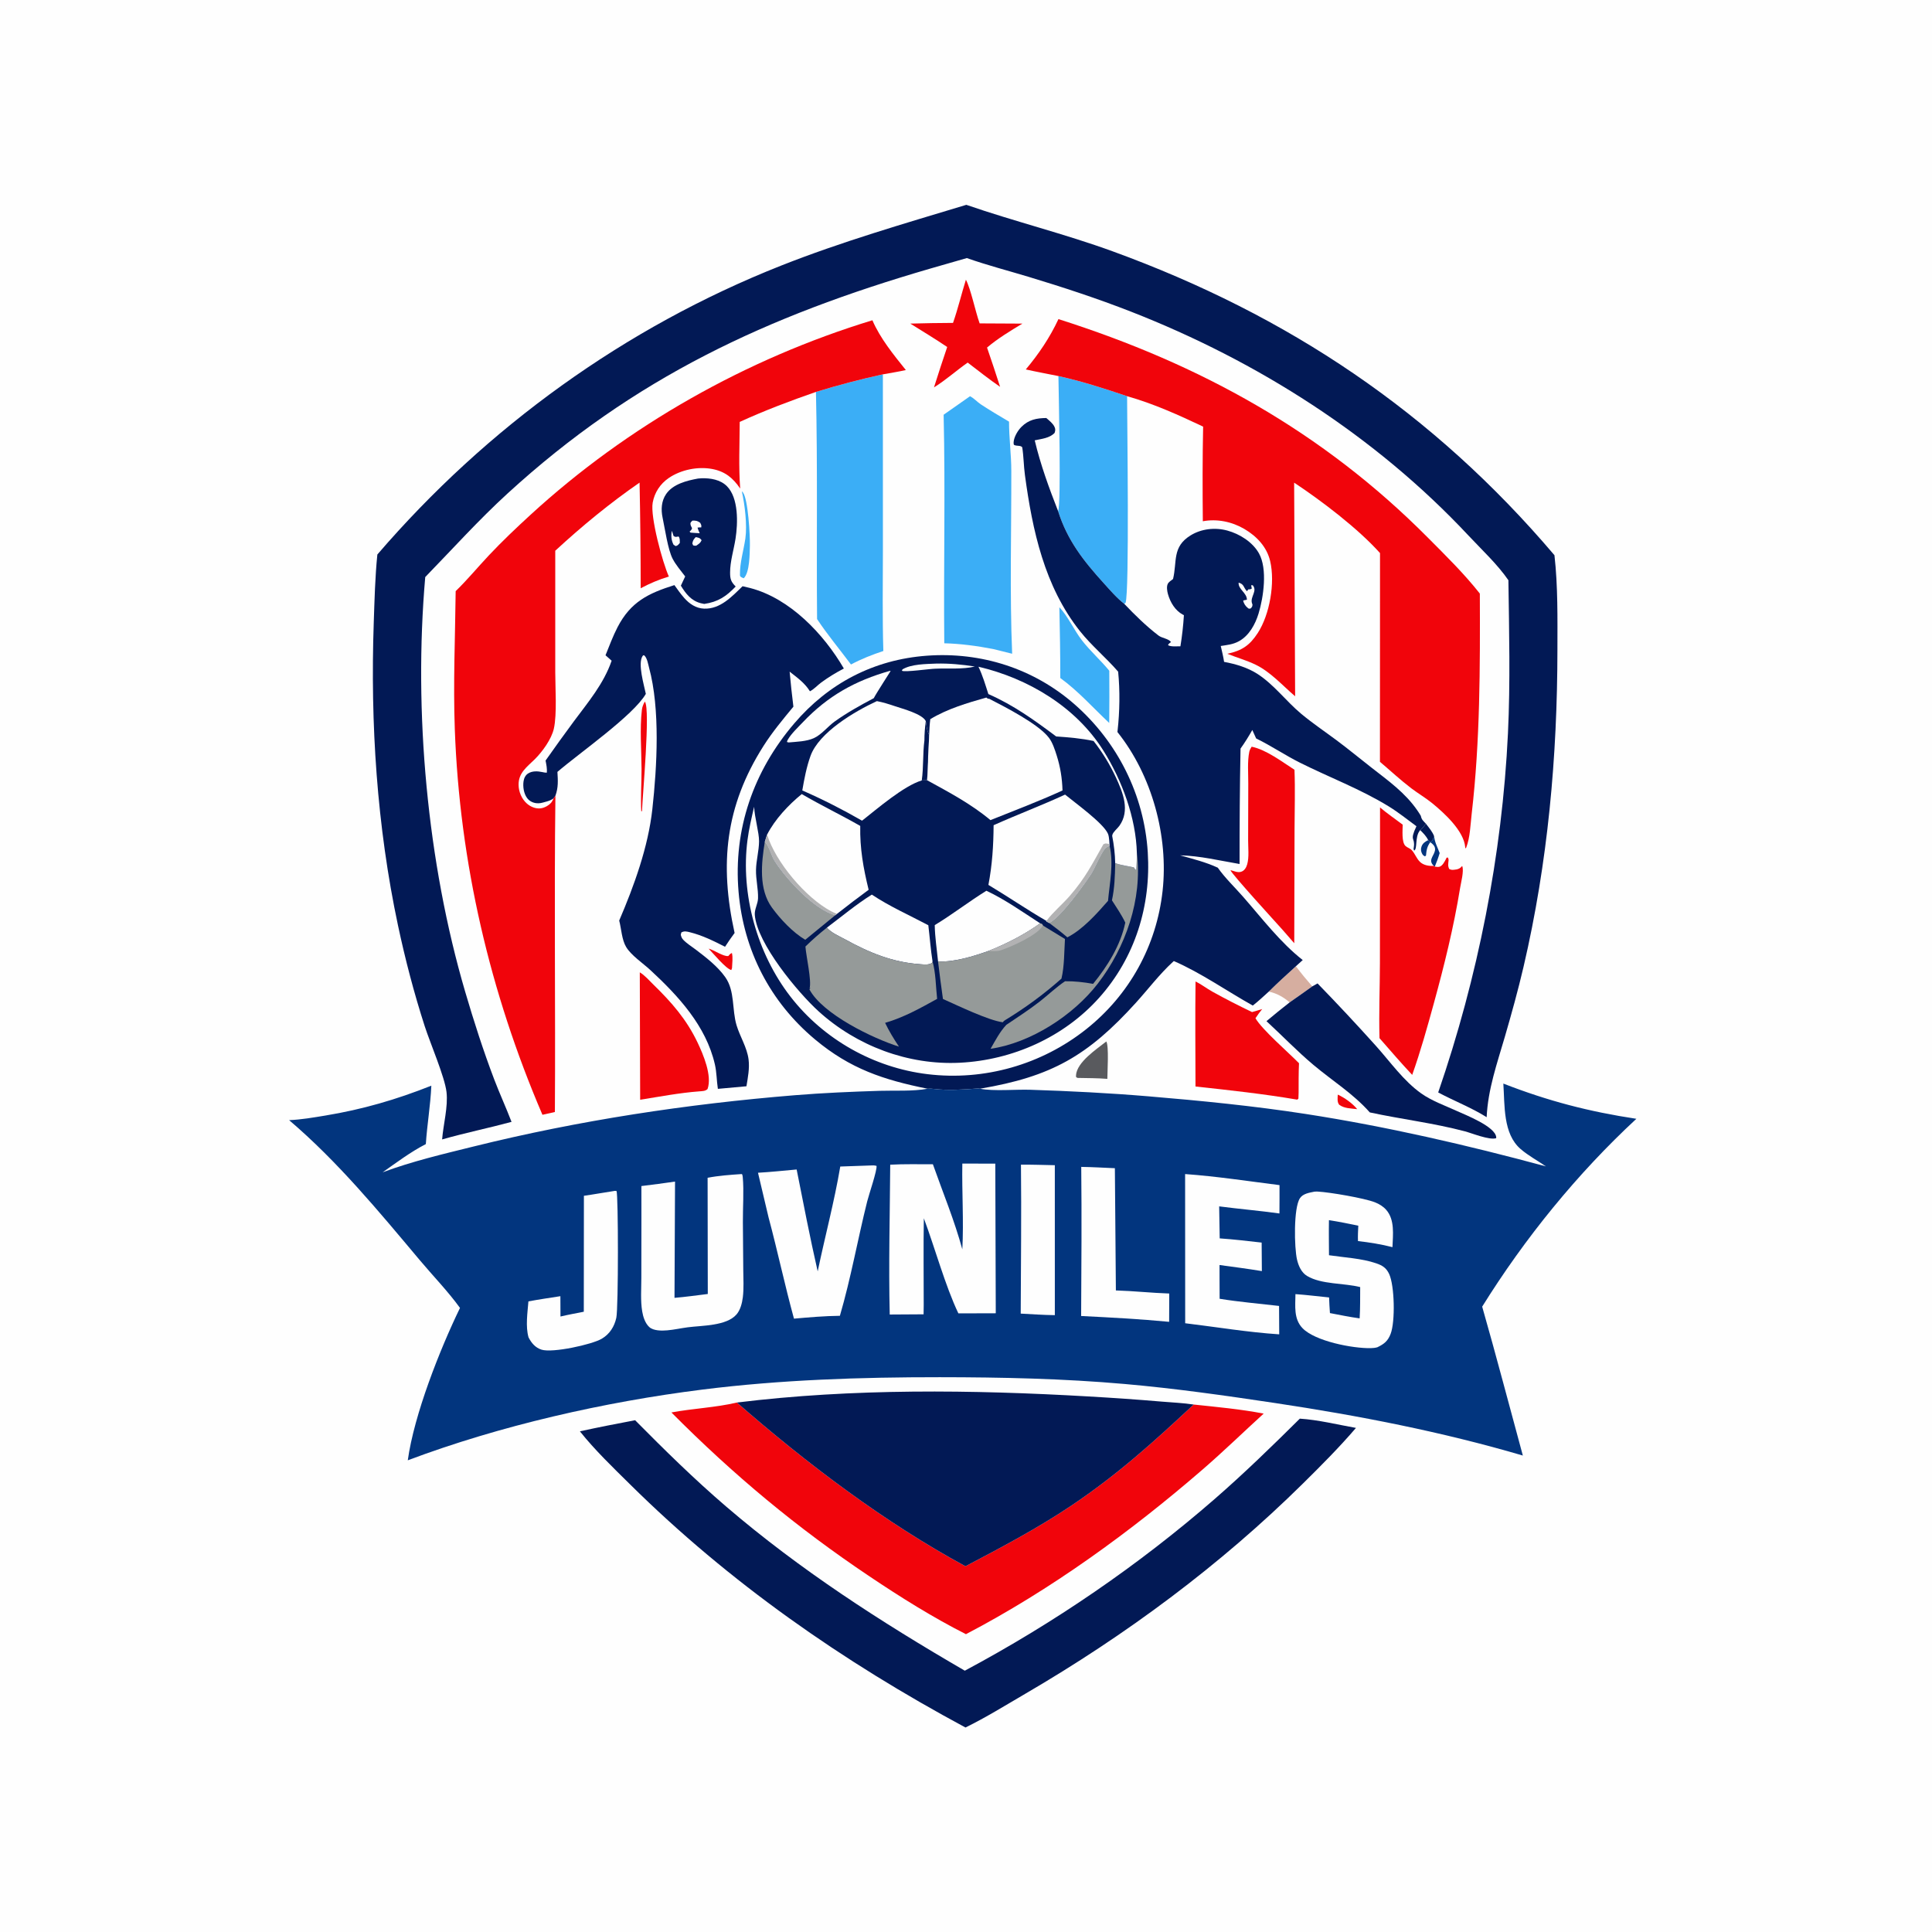
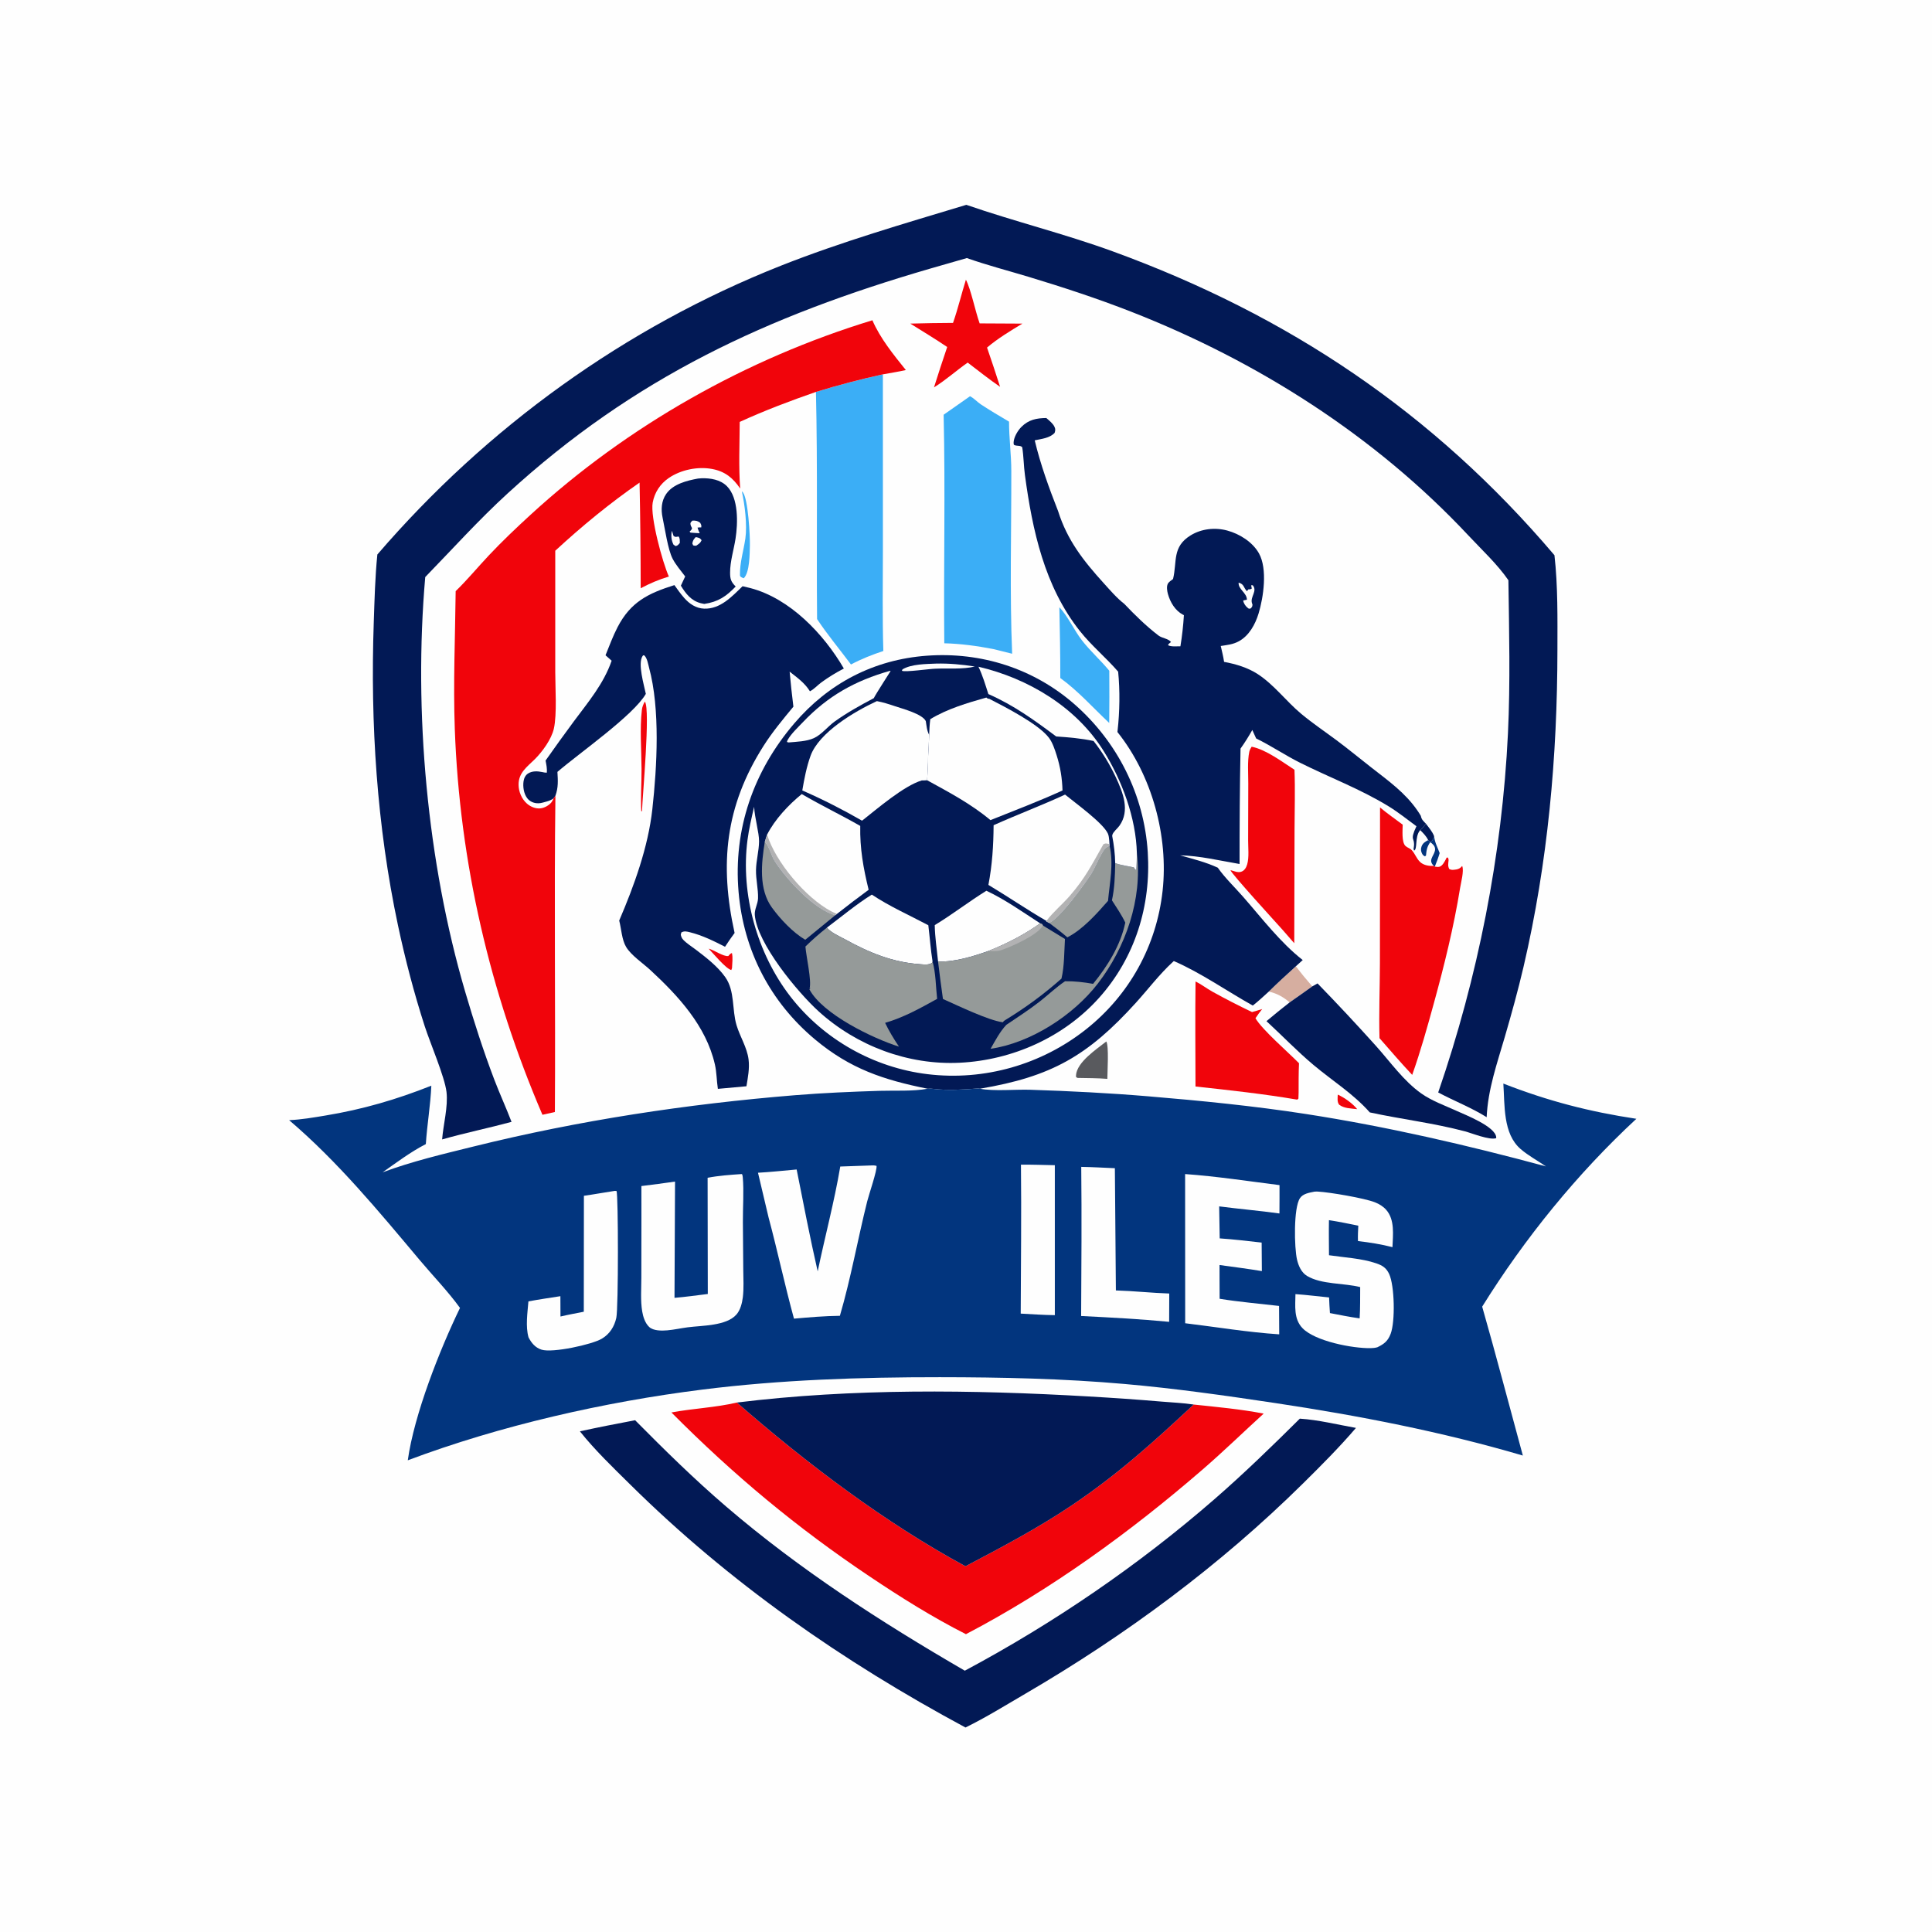
<svg xmlns="http://www.w3.org/2000/svg" version="1.1" style="display: block;" viewBox="0 0 2048 2048" width="1024" height="1024">
  <path transform="translate(0,0)" fill="rgb(254,254,254)" d="M 0 0 L 2048 0 L 2048 2048 L 0 2048 L 0 0 z" />
  <path transform="translate(0,0)" fill="rgb(2,25,85)" d="M 1511.53 873.155 C 1514.71 877.376 1518.39 881.531 1520.27 886.514 C 1519.02 889.454 1519.08 890.872 1516.1 892.243 L 1513.92 890.562 C 1511.83 886.185 1508.83 883.331 1505.48 879.94 C 1507.67 878.605 1509.85 875.204 1511.53 873.155 z" />
  <path transform="translate(0,0)" fill="rgb(241,4,11)" d="M 1418.1 1160.33 C 1425.3 1163.61 1433.74 1169.6 1438.7 1175.76 C 1432.15 1174.94 1424.92 1175.11 1419.52 1171.01 C 1417.25 1167.95 1417.96 1163.96 1418.1 1160.33 z" />
  <path transform="translate(0,0)" fill="rgb(241,4,11)" d="M 751.162 1005.59 C 756.937 1007.07 766.802 1014.16 772.02 1013.44 C 773.355 1011.9 773.964 1011.05 775.849 1010.2 C 777.057 1015.1 776.158 1021.17 775.965 1026.23 L 775.226 1028.29 C 769.423 1026.93 756.002 1010.57 751.162 1005.59 z" />
  <path transform="translate(0,0)" fill="rgb(2,53,126)" d="M 1520.27 886.514 C 1520.81 892.916 1523.96 898.375 1526.11 904.309 C 1524.65 909.248 1522.91 913.898 1520.94 918.649 L 1519.85 917.871 C 1519.49 917.47 1519.12 917.08 1518.78 916.668 C 1513.73 910.605 1521.68 906.007 1521.23 899.684 C 1521 896.567 1518.44 894.384 1516.12 892.723 C 1512.72 897.552 1512.14 901.087 1511.62 906.875 L 1510.47 907.785 C 1508.92 906.838 1508.52 906.809 1507.58 905.135 C 1506.21 902.697 1505.91 899.981 1506.89 897.321 C 1508.19 893.752 1510.77 892.199 1513.92 890.562 L 1516.1 892.243 C 1519.08 890.872 1519.02 889.454 1520.27 886.514 z" />
  <path transform="translate(0,0)" fill="rgb(241,4,11)" d="M 683.51 743.75 C 683.572 743.809 683.647 743.858 683.694 743.928 C 689.485 752.531 681.122 842.874 680.544 859.899 L 679.761 859.936 C 678.99 845.347 680.142 829.957 680.067 815.234 C 679.963 794.909 678.089 772.656 680.407 752.554 C 680.786 749.272 681.949 746.627 683.51 743.75 z" />
  <path transform="translate(0,0)" fill="rgb(59,174,246)" d="M 786.37 520.821 C 786.732 521.162 787.15 521.451 787.455 521.843 C 793.121 529.115 795.165 568.67 794.915 578.097 C 794.689 586.629 794.815 606.92 788.382 612.989 C 787.787 612.744 787.166 612.553 786.596 612.253 C 785.369 611.605 784.407 611.106 784.382 609.718 C 784.138 596.319 788.242 583.838 790.128 570.739 C 792.161 556.616 789.518 534.774 786.37 520.821 z" />
  <path transform="translate(0,0)" fill="rgb(214,174,160)" d="M 1373.69 1024.27 C 1379.22 1031.65 1385.02 1038.65 1391.08 1045.6 C 1383.11 1051.27 1375.16 1056.99 1367.1 1062.54 C 1360.51 1057 1353.46 1052.91 1344.97 1051.13 C 1354.26 1041.88 1364 1033.11 1373.69 1024.27 z" />
  <path transform="translate(0,0)" fill="rgb(89,90,94)" d="M 1172.74 1103.99 C 1175.62 1108.9 1173.87 1136.14 1173.83 1143.65 C 1163.37 1142.77 1152.73 1142.88 1142.23 1142.64 L 1140.71 1141.81 C 1140.68 1141.16 1140.57 1140.52 1140.61 1139.87 C 1141.53 1125.78 1162.68 1112 1172.74 1103.99 z" />
  <path transform="translate(0,0)" fill="rgb(59,174,246)" d="M 1122.98 643.758 C 1131.99 653.055 1138.67 668.2 1146.92 678.819 C 1155.76 690.2 1166.72 699.854 1175.89 711.019 C 1176.03 729.477 1176.04 747.914 1175.82 766.372 C 1158.45 750.114 1143.36 732.861 1123.95 718.717 C 1123.99 693.699 1123.51 668.768 1122.98 643.758 z" />
  <path transform="translate(0,0)" fill="rgb(241,4,11)" d="M 1023.91 296.491 C 1029.31 307.028 1033.8 329.721 1038.46 342.803 L 1083.77 343.039 C 1070.91 350.804 1057.79 358.716 1046.3 368.448 C 1051.07 382.266 1055.7 396.148 1060.15 410.07 C 1048.38 401.944 1037.13 393.062 1025.79 384.349 C 1013.7 392.853 1002.64 402.842 990.062 410.659 C 994.571 396.333 999.248 382.064 1004.07 367.84 C 991.318 359.181 978.004 351.224 964.949 343.026 C 980.052 342.618 995.137 342.314 1010.25 342.285 C 1015.47 327.281 1019.17 311.673 1023.91 296.491 z" />
-   <path transform="translate(0,0)" fill="rgb(241,4,11)" d="M 678.214 1030.73 C 683.427 1033.78 688.297 1039.49 692.661 1043.74 C 711.962 1062.55 727.722 1080.53 739.453 1105.15 C 745.517 1117.88 755.049 1140.3 750.041 1154.42 C 747.586 1156.79 744.459 1156.59 741.241 1156.89 C 720.409 1158.43 699.252 1162.51 678.597 1165.77 L 678.214 1030.73 z" />
  <path transform="translate(0,0)" fill="rgb(2,25,85)" d="M 739.937 507.28 C 741.189 507.102 742.41 507.025 743.675 506.988 C 753.068 506.712 763.56 508.401 770.494 515.311 C 783.086 527.859 782.233 554.658 779.698 570.974 C 777.851 582.862 773.895 595.045 773.925 607.106 C 773.942 613.979 774.98 616.808 779.846 621.727 C 769.895 632.232 761.012 638.09 746.528 640.196 C 745.327 639.974 744.128 639.742 742.943 639.442 C 732.69 636.846 726.99 629.394 721.746 620.843 L 726.321 611.047 C 721.802 605.048 716.466 598.958 713.004 592.283 C 708.01 582.655 704.887 560.668 702.384 548.798 C 700.566 540.177 701.026 531.167 706.131 523.698 C 713.369 513.106 728.014 509.473 739.937 507.28 z" />
  <path transform="translate(0,0)" fill="rgb(254,254,254)" d="M 737.522 569.346 C 740.587 569.992 741.913 570.099 743.746 572.636 C 742.332 575.783 740.953 576.377 738.194 578.357 C 736.677 578.645 736.211 578.504 734.762 578.119 L 733.877 576.008 C 734.709 572.547 735.098 571.972 737.522 569.346 z" />
  <path transform="translate(0,0)" fill="rgb(254,254,254)" d="M 712.247 562.682 L 714.025 568.178 C 716.225 569.662 716.795 569.02 719.331 568.698 C 720.935 570.748 720.518 572.971 720.657 575.521 C 718.937 577.456 718.801 578.143 716.233 578.895 L 713.959 577.377 C 711.625 572.906 711.106 567.574 712.247 562.682 z" />
  <path transform="translate(0,0)" fill="rgb(254,254,254)" d="M 734.048 551.858 C 737.67 551.826 739.275 551.96 742.209 554.157 C 743.308 556.344 743.688 556.688 743.355 559.07 C 741.867 558.994 740.886 559.021 739.394 559.292 C 739.959 561.395 740.845 563.273 741.733 565.255 C 738.45 565.133 735.177 564.842 731.901 564.589 L 731.009 563.475 C 732.43 562.179 732.979 561.815 733.609 559.944 C 732.789 558.309 731.928 556.963 731.882 555.083 C 731.847 553.592 733.095 552.887 734.048 551.858 z" />
  <path transform="translate(0,0)" fill="rgb(241,4,11)" d="M 1326.8 791.536 C 1342.28 794.673 1358.87 807.439 1372.2 815.974 C 1373.04 837.033 1372.3 858.371 1372.27 879.46 L 1371.97 999.867 L 1359.44 985.5 C 1352.88 978.158 1305.96 926.879 1304.34 922.491 C 1304.6 922.524 1304.87 922.524 1305.12 922.591 C 1308.33 923.444 1311.66 925.031 1315.07 924.256 C 1318.98 923.366 1321.08 919.759 1322.09 916.184 C 1324.22 908.673 1323.05 898.669 1323.07 890.838 L 1323.22 830.346 C 1323.25 819.756 1322.17 807.266 1324.28 796.952 C 1324.7 794.923 1325.74 793.277 1326.8 791.536 z" />
  <path transform="translate(0,0)" fill="rgb(241,4,11)" d="M 1267.32 1040.41 C 1273.37 1043.36 1279.2 1047.85 1285.16 1051.18 C 1298.89 1058.84 1313.04 1066.03 1327.21 1072.84 C 1330.83 1071.9 1334.41 1070.71 1337.98 1069.63 C 1335.38 1072.75 1333.13 1076.03 1330.85 1079.38 C 1338.01 1091.68 1365.57 1115.4 1377 1127.07 C 1376.51 1137.45 1376.61 1147.84 1376.58 1158.23 C 1376.58 1160.34 1376.46 1162.45 1376.37 1164.56 L 1375.13 1165.67 C 1339.4 1159.57 1303.29 1155.65 1267.28 1151.74 C 1267.21 1114.64 1266.85 1077.51 1267.32 1040.41 z" />
  <path transform="translate(0,0)" fill="rgb(2,25,85)" d="M 1391.08 1045.6 L 1396.66 1042.47 C 1417.61 1064.01 1438.45 1086.32 1458.54 1108.68 C 1473.85 1125.73 1487.85 1145.84 1506.66 1159.15 C 1517.61 1166.91 1531.86 1172.02 1544.1 1177.59 C 1553.49 1181.87 1585.13 1194.16 1586.06 1205.51 C 1586.09 1205.85 1586.03 1206.19 1586.01 1206.53 C 1578.75 1208.83 1560.33 1201.23 1552.72 1199.22 C 1519.56 1190.45 1485.48 1186.43 1452.04 1179.2 C 1434.46 1159.32 1412.53 1145.83 1392.4 1128.93 C 1375.06 1114.38 1359.18 1097.81 1342.52 1082.47 C 1350.63 1075.72 1358.74 1068.99 1367.1 1062.54 C 1375.16 1056.99 1383.11 1051.27 1391.08 1045.6 z" />
-   <path transform="translate(0,0)" fill="rgb(59,174,246)" d="M 1121.97 398.64 C 1146.71 404.095 1170.79 411.864 1194.76 419.984 C 1194.81 448.519 1197.3 627.426 1193.16 638.998 L 1191.76 640.086 C 1183.85 634.012 1176.7 625.581 1170 618.195 C 1148.64 594.652 1131.34 572.713 1121.63 541.801 C 1125.08 534.306 1122.21 418.115 1121.97 398.64 z" />
  <path transform="translate(0,0)" fill="rgb(241,4,11)" d="M 1462.9 855.952 C 1470.54 862.378 1478.94 868.162 1486.92 874.171 C 1486.89 879.831 1485.58 892.73 1489.9 896.793 C 1491.85 898.623 1494.65 899.126 1496.66 901.343 C 1499.95 904.973 1501.58 910.087 1505.19 913.582 C 1509.01 917.287 1514.77 918.164 1519.85 917.871 L 1520.94 918.649 C 1522.66 918.891 1524.15 919.23 1525.88 918.783 C 1529.06 917.958 1531.69 912.887 1532.98 910.19 C 1533.15 909.837 1533.31 909.48 1533.47 909.125 L 1534.88 909.09 C 1535.37 910.233 1535.63 910.897 1535.52 912.169 C 1535.19 915.79 1534.58 917.971 1536.31 921.252 C 1538.14 922.018 1539.03 922.2 1541.06 922.017 C 1545 921.661 1547.46 921.058 1549.88 917.98 C 1549.94 918.07 1550.02 918.148 1550.06 918.248 C 1552.02 923.262 1548.7 935.602 1547.79 941.166 C 1541.07 982.612 1530.98 1023.4 1519.85 1063.86 C 1512.86 1089.28 1505.83 1114.55 1496.99 1139.42 C 1485.08 1126.8 1473.8 1113.53 1462.33 1100.51 C 1461.6 1074.11 1462.7 1047.46 1462.77 1021.02 L 1462.9 855.952 z" />
  <path transform="translate(0,0)" fill="rgb(59,174,246)" d="M 1028.26 420.021 C 1031.97 421.796 1036.08 426.215 1039.69 428.615 C 1049.43 435.088 1059.59 440.979 1069.63 446.977 C 1069.62 464.37 1071.99 481.65 1072.03 499.13 C 1072.16 563.628 1070.26 628.56 1072.92 692.991 L 1052.79 687.998 C 1035.71 684.709 1018.37 682.323 1000.98 681.908 C 1000.19 601.2 1002.18 520.291 1000.29 439.624 L 1028.26 420.021 z" />
  <path transform="translate(0,0)" fill="rgb(59,174,246)" d="M 864.939 415.451 C 888.356 408.263 911.956 402.051 935.885 396.827 L 935.909 582.777 C 935.895 618.504 935.269 654.372 936.391 690.078 C 924.421 694.058 913.227 698.435 902.071 704.394 C 890.204 688.481 877.068 672.776 866.131 656.241 C 865.435 576.022 866.793 495.64 864.939 415.451 z" />
  <path transform="translate(0,0)" fill="rgb(241,4,11)" d="M 711.728 1497.26 C 734.65 1492.98 758.464 1492.11 781.119 1486.75 C 854.57 1550.88 937.659 1613.85 1023.43 1660.3 C 1061.41 1640.32 1099.95 1620 1135.6 1596.05 C 1185.01 1562.85 1222.25 1529.11 1265.34 1488.87 C 1290.17 1491.49 1315.01 1493.75 1339.55 1498.47 C 1317.99 1518.13 1296.99 1538.55 1274.92 1557.65 C 1198.3 1623.95 1113.86 1685.25 1023.95 1732.31 C 988.637 1714.42 954.755 1693.18 921.899 1671.15 C 844.34 1619.16 777.606 1563.53 711.728 1497.26 z" />
  <path transform="translate(0,0)" fill="rgb(2,25,85)" d="M 781.119 1486.75 C 903.955 1471.62 1030.62 1473.18 1154 1480.3 C 1179.96 1481.8 1205.87 1483.57 1231.78 1485.79 C 1242.9 1486.74 1254.33 1487.18 1265.34 1488.87 C 1222.25 1529.11 1185.01 1562.85 1135.6 1596.05 C 1099.95 1620 1061.41 1640.32 1023.43 1660.3 C 937.659 1613.85 854.57 1550.88 781.119 1486.75 z" />
  <path transform="translate(0,0)" fill="rgb(2,25,85)" d="M 1377.87 1503.83 C 1397.51 1505.09 1417.97 1510.2 1437.38 1513.64 C 1419.81 1534.17 1400.52 1553.49 1381.3 1572.48 C 1293.32 1659.37 1193.34 1733.37 1086.6 1795.61 C 1065.81 1807.73 1045.07 1820.64 1023.45 1831.23 C 893.274 1761.26 773.178 1677.63 667.902 1573.5 C 649.891 1555.72 630.472 1537.07 614.712 1517.27 C 634.166 1512.99 653.685 1509.21 673.252 1505.5 C 704.503 1537.09 735.97 1568.02 769.716 1596.97 C 847.975 1664.1 933.78 1719.35 1022.74 1771 C 1117.08 1720.59 1206.87 1659.25 1287.6 1589 C 1318.81 1561.85 1348.51 1532.97 1377.87 1503.83 z" />
  <path transform="translate(0,0)" fill="rgb(2,25,85)" d="M 714.894 620.23 C 718.188 624.873 721.513 629.558 725.275 633.838 C 730.782 640.103 737.849 644.886 746.398 645.187 C 763.604 645.793 775.832 632.377 787.167 621.417 C 789.886 621.998 792.598 622.648 795.288 623.351 C 837.425 634.37 873.158 672.011 894.526 708.651 C 886.306 712.92 878.173 717.893 870.692 723.356 C 866.656 726.302 862.982 730.575 858.562 732.796 C 853.03 723.895 845.126 718.343 837.043 711.986 C 838.124 724.397 839.521 736.74 841.038 749.104 C 829.936 762.511 818.683 776.037 809.333 790.753 C 768.758 854.618 762.574 916.039 778.707 988.978 C 775.139 993.754 771.812 998.611 768.574 1003.62 C 756.734 997.559 744.332 991.426 731.362 988.234 C 728.095 987.43 725.302 986.638 722.224 988.472 L 721.656 990.903 C 722.188 993.059 722.687 994.52 724.233 996.162 C 727.996 1000.16 733.263 1003.36 737.633 1006.69 C 748.619 1015.06 760.787 1024.44 768.828 1035.85 C 779.233 1050.6 775.742 1070.13 780.804 1086.89 C 784.472 1099.04 791.885 1110.29 793.504 1122.99 C 794.721 1132.54 792.792 1142.08 791.265 1151.48 L 760.975 1154.23 C 759.64 1145.55 759.769 1136.87 757.786 1128.23 C 748.441 1087.47 718.986 1055.65 689.301 1028.21 C 681.591 1021.08 669.14 1012.8 663.766 1003.9 C 659.09 996.148 658.685 984.602 656.384 975.813 C 672.21 938.92 687.101 897.816 691.512 857.807 C 696.495 812.608 699.926 751.646 688.05 707.794 C 687.054 704.114 686.118 698.125 683.441 695.278 C 682.655 694.442 682.812 694.65 681.744 694.726 C 681.532 694.978 681.287 695.205 681.109 695.481 C 675.872 703.584 682.674 726.089 684.606 735.53 C 671.536 758.328 613.996 798.345 590.893 818.24 C 591.429 827.485 591.959 834.636 588.769 843.522 L 586.877 846.268 C 584.375 848.063 582.261 848.863 579.297 849.698 C 578.789 849.841 578.277 849.974 577.769 850.12 C 574.511 851.06 571.812 851.839 568.375 851.391 C 564.517 850.888 561.118 849.114 558.77 845.974 C 555.232 841.242 554.117 833.904 554.991 828.167 C 555.49 824.892 556.924 821.716 559.83 819.894 C 564.358 817.054 569.802 817.399 574.797 818.427 C 576.54 818.785 577.819 819.095 579.607 819.114 C 580.123 814.699 579.115 810.541 578.328 806.212 C 588.161 792.288 598.101 778.387 608.267 764.704 C 623.504 744.196 639.938 724.866 648.368 700.377 L 641.873 694.616 C 645.908 684.668 649.708 674.334 654.651 664.805 C 668.569 637.969 687.22 628.94 714.894 620.23 z" />
-   <path transform="translate(0,0)" fill="rgb(241,4,11)" d="M 1122 338.264 C 1272.14 385.983 1401.85 457.492 1513.48 569.792 C 1532.42 588.84 1552.05 608.088 1568.69 629.226 C 1568.99 707.059 1569.04 785.437 1560.03 862.852 C 1558.7 874.244 1558.39 888.029 1554.17 898.632 L 1553.3 899.364 C 1553.26 898.9 1553.23 898.435 1553.19 897.971 C 1551.67 880.724 1531.11 862.006 1518.43 851.614 C 1511.32 845.785 1503.34 841.19 1496.04 835.636 C 1484.55 826.899 1473.82 816.884 1462.8 807.552 L 1462.87 586.292 C 1439.65 560.306 1400.91 530.877 1371.85 511.632 L 1372.89 738.081 C 1359.55 726.695 1346.87 712.285 1330.97 704.588 C 1321.33 699.924 1310.9 697.036 1300.98 693.036 C 1316.27 689.796 1324.61 684.327 1333.24 671.074 C 1346.07 651.355 1351.77 617.718 1346.45 594.871 C 1342.92 579.738 1332.21 568.473 1319.15 560.775 C 1305.97 553.004 1290.11 549.741 1275.04 552.555 C 1274.72 519.174 1274.65 485.613 1275.37 452.237 C 1249.56 439.969 1222.32 427.741 1194.76 419.984 C 1170.79 411.864 1146.71 404.095 1121.97 398.64 C 1110.45 396.316 1098.85 394.182 1087.38 391.623 C 1101.16 375.185 1112.92 357.754 1122 338.264 z" />
  <path transform="translate(0,0)" fill="rgb(241,4,11)" d="M 483.028 626.638 C 495.344 614.704 506.378 601.305 518.138 588.804 C 532.274 573.776 547.25 559.584 562.452 545.643 C 665.34 451.294 791.306 380.183 924.777 339.489 C 933.002 358.661 947.249 376.071 960.236 392.274 C 952.194 394.074 943.996 395.357 935.885 396.827 C 911.956 402.051 888.356 408.263 864.939 415.451 C 837.555 424.946 810.506 435.183 784.136 447.241 C 784.029 470.623 782.882 494.564 784.632 517.881 C 777.049 506.756 768.692 499.756 755.034 497.164 C 739.73 494.259 721.727 497.931 708.88 506.727 C 699.843 512.916 693.856 522.016 691.885 532.806 C 689.149 547.783 702.298 596.323 709.033 611.172 C 698.459 614.3 688.884 618.422 679.156 623.58 C 679.125 586.206 678.74 548.945 677.97 511.583 C 646.289 533.5 616.887 557.701 588.59 583.809 L 588.589 712.117 C 588.568 728.512 590.572 757.203 587.087 772.515 C 584.573 783.56 574.942 796.871 566.903 804.817 C 558.673 812.951 549.53 819.133 549.724 832.064 C 549.834 839.341 552.97 846.858 558.437 851.728 C 562.325 855.191 567.685 857.474 572.96 856.893 C 577.147 856.432 582.128 853.697 584.681 850.316 C 585.599 849.1 586.229 847.63 586.877 846.268 L 588.769 843.522 C 587.343 955.236 588.927 1067.04 588.202 1178.77 L 575.011 1181.72 C 519.291 1051.91 487.206 914.077 482.101 772.815 C 480.34 724.074 482.488 675.362 483.028 626.638 z" />
  <path transform="translate(0,0)" fill="rgb(2,25,85)" d="M 1024.33 217.13 C 1075.65 234.855 1128.5 247.842 1179.63 266.478 C 1365.68 334.3 1519.32 437.235 1647.78 588.549 C 1651.52 621.474 1650.96 655.516 1650.93 688.602 C 1650.84 802.198 1640.85 914.034 1615.02 1024.82 C 1609.2 1049.77 1602.32 1074.57 1595.16 1099.16 C 1586.95 1127.34 1577.26 1154.72 1575.92 1184.27 C 1559.68 1174.06 1541.47 1167.08 1524.55 1158.05 C 1566.55 1036.09 1592.33 906.314 1598.49 777.461 C 1601.09 723.22 1599.72 669.31 1598.97 615.064 C 1587.3 598.118 1570.75 582.767 1556.69 567.746 C 1458.01 462.276 1333.14 382.839 1198.99 330.396 C 1163.56 316.545 1126.79 304.46 1090.37 293.461 C 1068.51 286.858 1046.43 281.166 1024.88 273.566 L 986.147 284.702 C 812.94 335.072 672.189 400.28 537.931 523.205 C 507.286 551.263 479.685 581.967 450.771 611.71 C 438.331 754.483 452.821 914.079 493.142 1051.4 C 502.282 1082.53 512.326 1113.81 523.858 1144.14 C 529.632 1159.32 536.44 1174.06 542.242 1189.23 C 517.821 1195.84 493.046 1200.88 468.668 1207.84 C 469.897 1191.94 475.157 1173.16 473.305 1157.48 C 471.414 1141.48 455.957 1105.58 450.246 1087.9 C 438.985 1053.04 429.512 1016.83 421.894 981.003 C 399.533 875.82 392.501 767.082 396.197 659.78 C 397.021 635.859 397.599 611.617 400.013 587.799 C 515.903 453.055 662.511 347.058 827.812 281.641 C 891.705 256.356 958.565 236.997 1024.33 217.13 z" />
  <path transform="translate(0,0)" fill="rgb(2,25,85)" d="M 1109.13 443.115 C 1112.14 445.75 1116.07 448.768 1117.8 452.456 C 1118.98 454.968 1118.71 456.317 1117.94 458.872 C 1112.66 464.501 1104.07 465.187 1096.85 466.777 C 1102.92 492.404 1112.03 517.304 1121.63 541.801 C 1131.34 572.713 1148.64 594.652 1170 618.195 C 1176.7 625.581 1183.85 634.012 1191.76 640.086 C 1202.98 651.885 1215.09 663.779 1228.05 673.683 C 1231.79 676.548 1238.79 676.974 1241.31 680.581 C 1240.89 680.909 1240.47 681.227 1240.06 681.565 C 1238.45 682.913 1238.95 682.258 1238.19 683.984 C 1241.73 685.777 1247.29 685.05 1251.29 685.093 C 1253.08 674.085 1254.3 663.25 1254.99 652.116 C 1254.63 651.933 1254.28 651.755 1253.92 651.568 C 1245.74 647.264 1240.49 638.436 1238.04 629.639 C 1237.2 626.646 1236.44 621.881 1237.88 618.938 C 1238.88 616.893 1241.68 615.142 1243.47 613.788 C 1247.97 595.215 1242.29 579.739 1262.09 567.528 C 1273.56 560.455 1288.01 558.889 1300.91 562.383 C 1314.05 565.942 1327.85 574.593 1334.57 586.641 C 1343.77 603.122 1339.37 633.189 1334.12 650.406 C 1330.62 661.884 1324.08 673.849 1313.25 679.764 C 1306.98 683.187 1300.93 683.674 1294.05 684.773 C 1295.28 690.322 1296.8 695.988 1297.57 701.611 C 1309.99 703.915 1322.59 707.631 1333.28 714.588 C 1350.68 725.918 1363.38 743.352 1379.24 756.588 C 1391.23 766.589 1404.26 775.364 1416.78 784.678 C 1429.42 794.087 1441.59 804.184 1454.03 813.868 C 1471.52 827.489 1489.72 840.515 1502.43 859.071 C 1503.72 860.96 1505 862.858 1506.14 864.845 C 1506.95 868.989 1508.69 870.112 1511.53 873.155 C 1509.85 875.204 1507.67 878.605 1505.48 879.94 C 1505.25 880.233 1505.02 880.522 1504.8 880.818 C 1499.74 887.538 1502.7 900.262 1498.99 901.636 C 1498.22 899.266 1498.37 900.586 1498.73 898.032 C 1500.28 887.141 1493.76 892.191 1501.48 875.832 C 1491.83 868.728 1482.26 861.039 1472.05 854.774 C 1442.1 836.393 1409.42 824.18 1378.15 808.554 C 1362.29 800.624 1347.6 790.596 1331.57 782.795 L 1327.5 773.819 C 1323.62 780.658 1319.6 787.147 1315.01 793.536 C 1314.18 834.335 1313.99 875.076 1313.99 915.879 C 1293.37 912.38 1271.88 907.157 1250.96 906.686 C 1264.36 910.441 1278.2 913.901 1290.87 919.759 C 1298.69 930.83 1308.85 940.473 1317.8 950.678 C 1337.63 973.32 1357.14 999.031 1380.95 1017.69 L 1373.69 1024.27 C 1364 1033.11 1354.26 1041.88 1344.97 1051.13 C 1339.42 1056.16 1333.93 1061.32 1328.03 1065.94 C 1300.34 1050.5 1273.34 1031.37 1244.31 1018.75 L 1243.25 1019.71 C 1229.19 1032.58 1217.07 1048.64 1204.22 1062.83 C 1153.05 1119.33 1114.49 1141.34 1038.8 1154.08 C 1036.76 1153.81 1037.33 1153.76 1035.67 1153.89 C 1021.01 1155.05 1004.58 1156.08 989.977 1154.3 C 987.602 1154.01 985.65 1153.88 983.268 1154.11 C 936.536 1144.67 901.351 1133.07 864.03 1101.9 C 816.364 1062.09 788.218 1007.45 782.918 945.506 C 777.229 879.012 798.694 817.515 841.86 766.958 C 878.306 724.27 926.317 699.17 982.562 695.073 C 1039.92 690.896 1095.67 708.583 1139.01 746.544 C 1184.62 786.486 1212.82 842.657 1216.68 903.393 C 1220.27 960.021 1203.19 1015.16 1165.06 1057.76 C 1127.63 1099.57 1073.2 1123.77 1017.53 1126.54 C 962.61 1129.27 908.095 1108.73 867.577 1071.89 C 846.024 1052.29 802.442 1000.17 800.121 969.803 C 799.67 963.897 803.384 958.163 803.55 952.267 C 803.831 942.308 801.195 932.208 801.394 922.166 C 801.596 912.003 804.528 902.024 804.634 891.859 C 804.731 882.563 799.972 867.069 799.399 855.227 C 796.695 866.88 793.924 878.524 792.374 890.4 C 784.897 947.698 802.488 1010.72 837.899 1056.43 C 873.063 1101.83 926.287 1131.77 983.237 1138.67 C 1043.38 1145.96 1104.08 1128.59 1151.48 1090.95 C 1197.24 1054.6 1226.01 1002.46 1232.4 944.331 C 1238.76 886.471 1221.16 821.769 1184.52 775.975 L 1184.69 774.411 C 1186.96 754.389 1187.29 732.048 1185.28 711.98 C 1172.4 697.049 1157.24 684.658 1144.83 669.045 C 1107.17 621.661 1094.4 562.209 1086.46 503.516 C 1085.14 493.743 1085.15 483.875 1083.6 474.107 C 1081.59 471.729 1077.83 473.292 1074.76 471.497 C 1074.5 470.302 1074.39 470.127 1074.48 468.714 C 1074.85 463.142 1078.9 456.361 1082.77 452.499 C 1090.48 444.811 1098.78 443.256 1109.13 443.115 z" />
  <path transform="translate(0,0)" fill="rgb(254,254,254)" d="M 1313 617.626 C 1319.04 619.259 1317.95 622.812 1321.83 626.697 L 1323.37 624.701 C 1325.16 624.791 1325.27 624.78 1326.96 623.868 L 1326.24 620.447 L 1327.91 620.369 C 1333.26 626.4 1325.11 632.596 1327.1 639.237 C 1327.27 639.788 1327.48 640.325 1327.67 640.869 C 1327.53 643.252 1327.27 643.129 1325.91 644.924 C 1323.92 645.25 1324.27 645.63 1322.86 644.565 C 1320.38 642.691 1318.24 639.59 1317.83 636.518 L 1321.78 635.717 C 1321.69 628.285 1312.37 624.663 1313 617.626 z" />
  <path transform="translate(0,0)" fill="rgb(254,254,254)" d="M 992.313 703.436 C 1006.11 703.118 1019.76 704.375 1033.37 706.556 C 1020.24 709.734 1005.43 708.204 991.938 708.833 C 986.103 708.821 959.034 712.873 956.024 711.013 L 956.672 709.566 C 966.046 703.871 981.644 703.919 992.313 703.436 z" />
  <path transform="translate(0,0)" fill="rgb(254,254,254)" d="M 943.317 711.137 L 944.087 711.304 C 944.101 711.417 929.14 734.475 926.227 740.104 C 912.009 747.638 898.006 755.377 884.893 764.754 C 877.557 770 870.895 778.758 862.746 782.45 C 854.777 786.059 844.626 786.221 835.973 787.029 L 834.204 786.561 C 834.454 785.536 834.484 785.174 835.075 784.139 C 838.741 777.713 846.019 770.897 851.111 765.536 C 877.621 737.624 906.451 721.581 943.317 711.137 z" />
  <path transform="translate(0,0)" fill="rgb(149,154,153)" d="M 1176.21 896.574 C 1180.69 915.518 1176.3 935.921 1174.55 954.951 C 1162.73 968.467 1147.65 985.424 1131.44 993.614 C 1125.24 988.278 1118.82 983.342 1112.27 978.443 C 1124.39 972.521 1149.48 937.853 1157.21 925.81 C 1160.68 920.413 1168.59 900.838 1172.88 898.434 C 1173.64 898.006 1174.46 897.674 1175.2 897.21 L 1176.21 896.574 z" />
  <path transform="translate(0,0)" fill="rgb(149,154,153)" d="M 810.693 892.453 C 810.879 892.667 811.071 892.875 811.251 893.095 C 815.977 898.877 817.282 906.873 821.356 913.236 C 833.45 932.123 863.426 964.725 885.373 970.227 L 853.594 996.208 C 840.466 988.474 827.256 974.387 818.324 962.146 C 804.059 942.594 807.108 915.027 810.693 892.453 z" />
  <path transform="translate(0,0)" fill="rgb(149,154,153)" d="M 1205.14 904.486 C 1211.19 953.056 1193.17 1004.49 1163.7 1042.68 C 1137.65 1076.44 1092.64 1105.52 1050.05 1111.77 C 1055.03 1103.08 1059.86 1093.7 1066.76 1086.37 C 1078.67 1078.33 1090.78 1070.51 1102.13 1061.68 C 1111.15 1054.65 1119.49 1046.54 1128.99 1040.17 C 1138.84 1039.99 1149.04 1041.18 1158.73 1042.92 C 1174 1024.24 1187.93 1001.89 1192.85 977.995 C 1188.9 969.71 1183.65 962.085 1178.7 954.377 C 1181.55 941.341 1181.91 928.213 1182.16 914.93 C 1188.52 917.293 1195.31 917.957 1201.9 919.457 C 1202.74 920.779 1203.1 921.563 1204.46 922.398 C 1204.95 916.439 1205.01 910.462 1205.14 904.486 z" />
  <path transform="translate(0,0)" fill="rgb(254,254,254)" d="M 1037.2 706.759 C 1089.78 719.079 1140.63 749.318 1169.73 795.827 C 1189.45 827.361 1204.2 867.009 1205.14 904.486 C 1205.01 910.462 1204.95 916.439 1204.46 922.398 C 1203.1 921.563 1202.74 920.779 1201.9 919.457 C 1195.31 917.957 1188.52 917.293 1182.16 914.93 C 1181.98 905.393 1180.83 895.583 1178.99 886.222 C 1179.03 885.839 1179.02 885.446 1179.12 885.074 C 1180 881.74 1184.53 878.298 1186.61 875.371 C 1198.1 859.226 1190.38 840.208 1182.83 823.953 C 1176.59 810.507 1168.39 797.133 1159.23 785.472 C 1146.13 782.688 1132.92 781.59 1119.58 780.665 C 1096.33 763.293 1074.57 747.534 1047.71 735.725 C 1044.55 725.935 1041.65 716.06 1037.2 706.759 z" />
  <path transform="translate(0,0)" fill="rgb(254,254,254)" d="M 924.174 948.327 C 943.262 961.025 963.886 970.076 984.058 980.786 C 985.602 993.578 986.538 1006.52 988.54 1019.24 L 988.051 1020.58 C 985.003 1023 980.053 1022.42 976.255 1022.17 C 945.902 1020.2 921.238 1009.77 895.006 995.337 C 888.759 991.899 881.211 988.805 876.489 983.369 C 892.11 971.659 907.642 958.641 924.174 948.327 z" />
  <path transform="translate(0,0)" fill="rgb(254,254,254)" d="M 1045.61 944.231 C 1065.48 953.536 1084.2 966.885 1102.64 978.782 C 1086.11 990.688 1066.6 1000.64 1047.73 1008.09 C 1032.03 1013.66 1011.23 1020.16 994.369 1019.13 C 993.103 1006.3 991.084 993.572 990.863 980.663 C 1009.65 969.306 1026.98 955.785 1045.61 944.231 z" />
  <path transform="translate(0,0)" fill="rgb(149,154,153)" d="M 1102.64 978.782 L 1104.86 979.71 L 1105.5 981.073 L 1128.9 995.355 C 1128.06 1008.94 1128.32 1024.18 1125.19 1037.39 C 1106.09 1054.23 1087.16 1068.16 1065.42 1081.43 C 1063.93 1082.34 1064.41 1082.07 1062.99 1083.65 C 1047.63 1081.65 1015 1065.81 999.569 1058.96 C 997.656 1045.7 995.976 1032.43 994.369 1019.13 C 1011.23 1020.16 1032.03 1013.66 1047.73 1008.09 C 1066.6 1000.64 1086.11 990.688 1102.64 978.782 z" />
  <path transform="translate(0,0)" fill="rgb(178,178,179)" d="M 1102.64 978.782 L 1104.86 979.71 L 1105.5 981.073 C 1100.08 991.208 1072.11 1003.6 1061 1007.3 C 1056.91 1008.66 1051.99 1008.2 1047.73 1008.09 C 1066.6 1000.64 1086.11 990.688 1102.64 978.782 z" />
  <path transform="translate(0,0)" fill="rgb(254,254,254)" d="M 813.147 884.725 C 821.451 868.509 835.832 853.178 849.894 841.75 C 870.206 853.629 891.462 863.835 911.892 875.501 C 911.441 899.377 915.116 920.055 920.797 943.216 C 909.461 951.552 898.289 960.039 887.243 968.755 L 885.373 970.227 C 863.426 964.725 833.45 932.123 821.356 913.236 C 817.282 906.873 815.977 898.877 811.251 893.095 C 811.071 892.875 810.879 892.667 810.693 892.453 L 813.147 884.725 z" />
  <path transform="translate(0,0)" fill="rgb(178,178,179)" d="M 813.147 884.725 C 822.172 913.853 854.039 951.628 881.02 965.964 C 883.028 967.031 885.131 967.916 887.243 968.755 L 885.373 970.227 C 863.426 964.725 833.45 932.123 821.356 913.236 C 817.282 906.873 815.977 898.877 811.251 893.095 C 811.071 892.875 810.879 892.667 810.693 892.453 L 813.147 884.725 z" />
  <path transform="translate(0,0)" fill="rgb(149,154,153)" d="M 853.791 1003.36 C 861.052 996.223 868.545 989.725 876.489 983.369 C 881.211 988.805 888.759 991.899 895.006 995.337 C 921.238 1009.77 945.902 1020.2 976.255 1022.17 C 980.053 1022.42 985.003 1023 988.051 1020.58 L 988.54 1019.24 C 991.976 1031.12 992.023 1046.45 993.391 1058.85 C 975.5 1068.72 958.02 1078.55 938.236 1084.27 C 942.484 1093.1 947.484 1101.32 952.934 1109.46 C 925.259 1100.78 871.941 1075.04 857.98 1048.73 L 859.428 1046.96 L 858.196 1047.8 C 860.51 1039.42 854.573 1014.06 853.791 1003.36 z" />
  <path transform="translate(0,0)" fill="rgb(254,254,254)" d="M 1053.26 874.759 C 1078.33 863.518 1104.09 853.83 1129.02 842.3 C 1140.13 851.414 1168.79 872.01 1174.3 883.392 C 1175.39 885.65 1175.59 888.58 1175.87 891.051 L 1176.1 894.784 L 1176.21 896.574 L 1175.2 897.21 C 1174.46 897.674 1173.64 898.006 1172.88 898.434 C 1168.59 900.838 1160.68 920.413 1157.21 925.81 C 1149.48 937.853 1124.39 972.521 1112.27 978.443 L 1109.05 976.685 L 1109.25 976.202 C 1088.47 964.15 1068.42 950.418 1047.76 938.033 C 1051.81 916.783 1053.12 896.311 1053.26 874.759 z" />
  <path transform="translate(0,0)" fill="rgb(178,178,179)" d="M 1109.25 976.202 C 1116.42 966.682 1126.22 958.644 1134.1 949.559 C 1150.52 930.603 1157.49 916.397 1169.6 895.021 C 1172.17 893.526 1173.23 894.253 1176.1 894.784 L 1176.21 896.574 L 1175.2 897.21 C 1174.46 897.674 1173.64 898.006 1172.88 898.434 C 1168.59 900.838 1160.68 920.413 1157.21 925.81 C 1149.48 937.853 1124.39 972.521 1112.27 978.443 L 1109.05 976.685 L 1109.25 976.202 z" />
  <path transform="translate(0,0)" fill="rgb(254,254,254)" d="M 929.52 743.213 C 936.075 744.47 942.546 746.496 948.86 748.639 C 957.202 751.471 977.634 756.797 981.372 764.397 C 982.268 769.644 982.446 774.204 984.949 778.981 C 984.677 786.487 984.405 793.981 983.852 801.473 C 983.95 810.061 983.174 818.544 982.813 827.109 C 980.928 827.313 979.002 827.262 977.105 827.292 C 958.124 832.979 930.283 857.012 913.804 869.958 C 893.273 858.159 872.164 847.387 850.468 837.908 C 852.575 825.565 854.948 813.031 859.206 801.226 C 868.172 776.37 905.938 754.122 929.52 743.213 z" />
-   <path transform="translate(0,0)" fill="rgb(2,25,85)" d="M 981.372 764.397 C 982.268 769.644 982.446 774.204 984.949 778.981 C 984.677 786.487 984.405 793.981 983.852 801.473 C 983.95 810.061 983.174 818.544 982.813 827.109 C 980.928 827.313 979.002 827.262 977.105 827.292 C 979.081 813.258 978.091 798.964 979.903 784.914 C 979.907 777.955 980.479 771.297 981.372 764.397 z" />
  <path transform="translate(0,0)" fill="rgb(254,254,254)" d="M 1045.59 739.435 C 1046.91 740.441 1046.85 740.76 1048.59 740.73 C 1065.75 749.583 1100.89 767.5 1111.95 782.131 C 1115.79 787.214 1118.19 794.662 1120.1 800.692 C 1124.02 813.006 1125.93 825.043 1126.3 837.932 C 1101.34 849.317 1075.42 859.184 1049.94 869.375 C 1029.13 852.013 1006.4 840.078 982.813 827.109 C 983.174 818.544 983.95 810.061 983.852 801.473 C 984.405 793.981 984.677 786.487 984.949 778.981 C 985.204 773.41 985.392 767.866 986.156 762.336 C 1004.09 751.444 1025.46 745.102 1045.59 739.435 z" />
  <path transform="translate(0,0)" fill="rgb(2,53,126)" d="M 1593.61 1148.64 C 1641.02 1167.1 1684.22 1178.35 1734.62 1185.98 C 1671.87 1244.13 1616.41 1312.44 1571.17 1385.09 C 1586.16 1437.5 1599.93 1490.34 1614.28 1542.94 C 1528.32 1517.69 1440.35 1500.61 1351.83 1487.3 C 1298.9 1479.35 1245.61 1471.79 1192.29 1467.09 C 1127.09 1461.35 1061.59 1459.93 996.177 1459.89 C 912.221 1459.85 827.851 1462.56 744.498 1473.02 C 640.696 1486.05 530.207 1511.14 432.27 1547.97 C 438.983 1499.53 466.199 1430.61 487.614 1386.45 C 474.785 1368.75 458.954 1352.46 444.869 1335.69 C 401.528 1284.08 357.917 1231.2 306.486 1187.41 C 319.264 1186.87 332.161 1184.63 344.768 1182.55 C 384.397 1176.01 419.928 1165.66 457.229 1150.87 C 456.34 1171.49 452.755 1192.13 451.396 1212.78 C 435.344 1221.03 420.362 1232.3 405.611 1242.69 C 436.84 1231.04 469.724 1223.33 502.031 1215.33 C 613.83 1187.63 727.96 1170.31 842.744 1160.96 C 872.578 1158.53 902.481 1157.26 932.393 1156.32 C 948.741 1155.81 967.371 1157.04 983.268 1154.11 C 985.65 1153.88 987.602 1154.01 989.977 1154.3 C 1004.58 1156.08 1021.01 1155.05 1035.67 1153.89 C 1037.33 1153.76 1036.76 1153.81 1038.8 1154.08 C 1053.43 1156.96 1076.51 1154.68 1092.24 1155.2 C 1133.87 1156.55 1175.8 1158.67 1217.31 1162.14 C 1272.82 1166.78 1329.07 1172.33 1384.11 1180.85 C 1470.1 1194.18 1554.82 1213.77 1638.78 1236.43 C 1629.81 1230.24 1620.28 1225.21 1611.95 1218.05 C 1593.06 1201.82 1595.19 1171.51 1593.61 1148.64 z" />
  <path transform="translate(0,0)" fill="rgb(254,254,254)" d="M 1082.26 1234.61 C 1094.2 1234.45 1106.22 1234.95 1118.16 1235.16 L 1118.17 1394.12 C 1106.12 1393.98 1094.04 1393.11 1082 1392.48 C 1082.2 1339.87 1082.81 1287.22 1082.26 1234.61 z" />
  <path transform="translate(0,0)" fill="rgb(254,254,254)" d="M 1146.16 1236.95 C 1158.03 1237.11 1169.95 1237.86 1181.81 1238.34 L 1182.88 1367.92 C 1201.76 1368.48 1220.58 1370.56 1239.46 1371.19 L 1239.34 1401.19 C 1208.33 1398.21 1177.16 1396.58 1146.05 1395.02 C 1146.34 1342.34 1146.72 1289.63 1146.16 1236.95 z" />
  <path transform="translate(0,0)" fill="rgb(254,254,254)" d="M 651.674 1262.39 L 653.543 1262.48 C 655.477 1266.41 655.605 1386.62 653.316 1396.95 C 651.239 1406.32 646.24 1414.23 637.858 1419.14 C 627.248 1425.36 585.742 1434.35 574.133 1430.73 C 567.502 1428.66 563.322 1423.63 560.264 1417.65 C 556.952 1406.02 559.189 1391.5 560.147 1379.52 C 571.385 1377.41 582.736 1375.79 594.032 1374.01 L 594.127 1395.56 C 602.295 1393.62 610.611 1392.14 618.844 1390.49 L 618.967 1267.59 C 629.882 1266.04 640.763 1264.03 651.674 1262.39 z" />
  <path transform="translate(0,0)" fill="rgb(254,254,254)" d="M 1256.27 1244.55 C 1289.63 1246.94 1323.16 1252.11 1356.34 1256.27 C 1356.42 1266.29 1356.29 1276.32 1356.26 1286.33 C 1335.04 1283.37 1313.63 1281.58 1292.37 1278.8 L 1292.93 1312.74 C 1307.79 1313.74 1322.6 1315.52 1337.4 1317.19 L 1337.63 1347.42 C 1322.72 1344.95 1307.72 1343.02 1292.75 1340.97 L 1292.77 1356.62 L 1292.85 1376.75 C 1313.65 1380.14 1334.92 1381.9 1355.86 1384.35 L 1356.03 1414.45 C 1322.96 1412.3 1289.28 1406.66 1256.35 1402.69 L 1256.27 1244.55 z" />
  <path transform="translate(0,0)" fill="rgb(254,254,254)" d="M 922.638 1235.45 C 925.06 1235.3 926.781 1235.23 929.157 1235.88 C 929.963 1240.35 921.064 1266.32 919.267 1273.5 C 909.19 1313.75 901.983 1354.99 890.315 1394.8 C 874.161 1394.97 857.743 1396.4 841.644 1397.82 C 831.879 1362.2 824.245 1326.08 814.688 1290.42 L 803.511 1243.16 C 817.163 1242.4 830.855 1240.9 844.481 1239.7 C 851.611 1275.65 858.63 1312 866.791 1347.72 C 874.529 1310.62 884.407 1273.95 890.717 1236.57 L 922.638 1235.45 z" />
  <path transform="translate(0,0)" fill="rgb(254,254,254)" d="M 1393.37 1263.2 C 1394.6 1263.12 1395.76 1263.06 1396.99 1263.13 C 1409.49 1263.8 1446.25 1270.04 1457.57 1274.52 C 1462.01 1276.27 1466.25 1278.86 1469.42 1282.46 C 1478.72 1293.04 1476.56 1309 1476.07 1322.03 C 1463.98 1318.93 1451.89 1317.02 1439.51 1315.59 C 1439.28 1310.14 1439.6 1304.71 1439.85 1299.26 C 1429.5 1297.15 1419.18 1295.02 1408.74 1293.41 C 1408.52 1305.79 1408.74 1318.21 1408.79 1330.6 C 1424.85 1332.99 1443.45 1333.89 1458.75 1339.14 C 1465.41 1341.42 1469.52 1343.97 1472.56 1350.48 C 1478.33 1362.87 1479.1 1400.77 1474.17 1413.84 C 1471.29 1421.5 1467.29 1424.69 1460.04 1428.16 C 1457.75 1428.81 1455.41 1429.05 1453.03 1429.09 C 1433.8 1429.47 1393.92 1421.72 1380.69 1407.89 C 1371.21 1397.99 1373.12 1384.44 1373.23 1371.82 C 1385.11 1372.62 1397.03 1374.2 1408.89 1375.34 C 1409.01 1380.87 1409.46 1386.4 1409.79 1391.92 C 1420.25 1393.93 1430.71 1396.07 1441.27 1397.53 C 1441.98 1386.56 1441.73 1375.37 1441.86 1364.37 C 1424.54 1359.93 1400.83 1361.75 1385.52 1352.54 C 1379.52 1348.92 1376.45 1341.83 1374.9 1335.26 C 1371.96 1322.8 1371.08 1280.43 1378.02 1270.1 C 1381.3 1265.21 1388.05 1264.31 1393.37 1263.2 z" />
  <path transform="translate(0,0)" fill="rgb(254,254,254)" d="M 786.177 1244.55 L 786.788 1244.95 C 787.12 1246.27 787.226 1246.53 787.37 1248.08 C 788.687 1262.18 787.363 1280.85 787.486 1295.58 L 787.893 1345.87 C 787.966 1355.5 788.622 1365.73 787.416 1375.29 C 786.645 1381.41 784.819 1388.72 780.637 1393.47 C 769.911 1405.65 744.182 1405.01 729.057 1406.99 C 721.779 1407.94 714.555 1409.59 707.244 1410.22 C 701.559 1410.71 692.715 1410.84 688.2 1406.67 C 683.843 1402.64 681.725 1395.87 680.768 1390.2 C 678.841 1378.78 679.852 1366.12 679.854 1354.54 L 679.937 1290.5 L 679.906 1257.26 C 691.816 1255.84 703.687 1254.23 715.562 1252.54 L 715.002 1375.77 C 726.786 1374.8 738.548 1373.12 750.285 1371.68 L 750.095 1248.49 C 761.966 1246.21 774.13 1245.36 786.177 1244.55 z" />
-   <path transform="translate(0,0)" fill="rgb(254,254,254)" d="M 1020.11 1233.44 L 1055.05 1233.5 L 1055.56 1392.12 L 1015.92 1392.23 C 1001.98 1363.03 991.043 1322.72 979.303 1291.42 C 978.768 1321.95 979.195 1352.56 979.173 1383.1 L 979.032 1393.23 L 943.153 1393.45 C 941.894 1340.61 943.303 1287.49 943.677 1234.62 C 958.671 1233.82 973.887 1234.2 988.901 1234.18 C 999.508 1264.17 1011.71 1293.63 1020.1 1324.34 C 1021.71 1294.22 1019.56 1263.65 1020.11 1233.44 z" />
</svg>